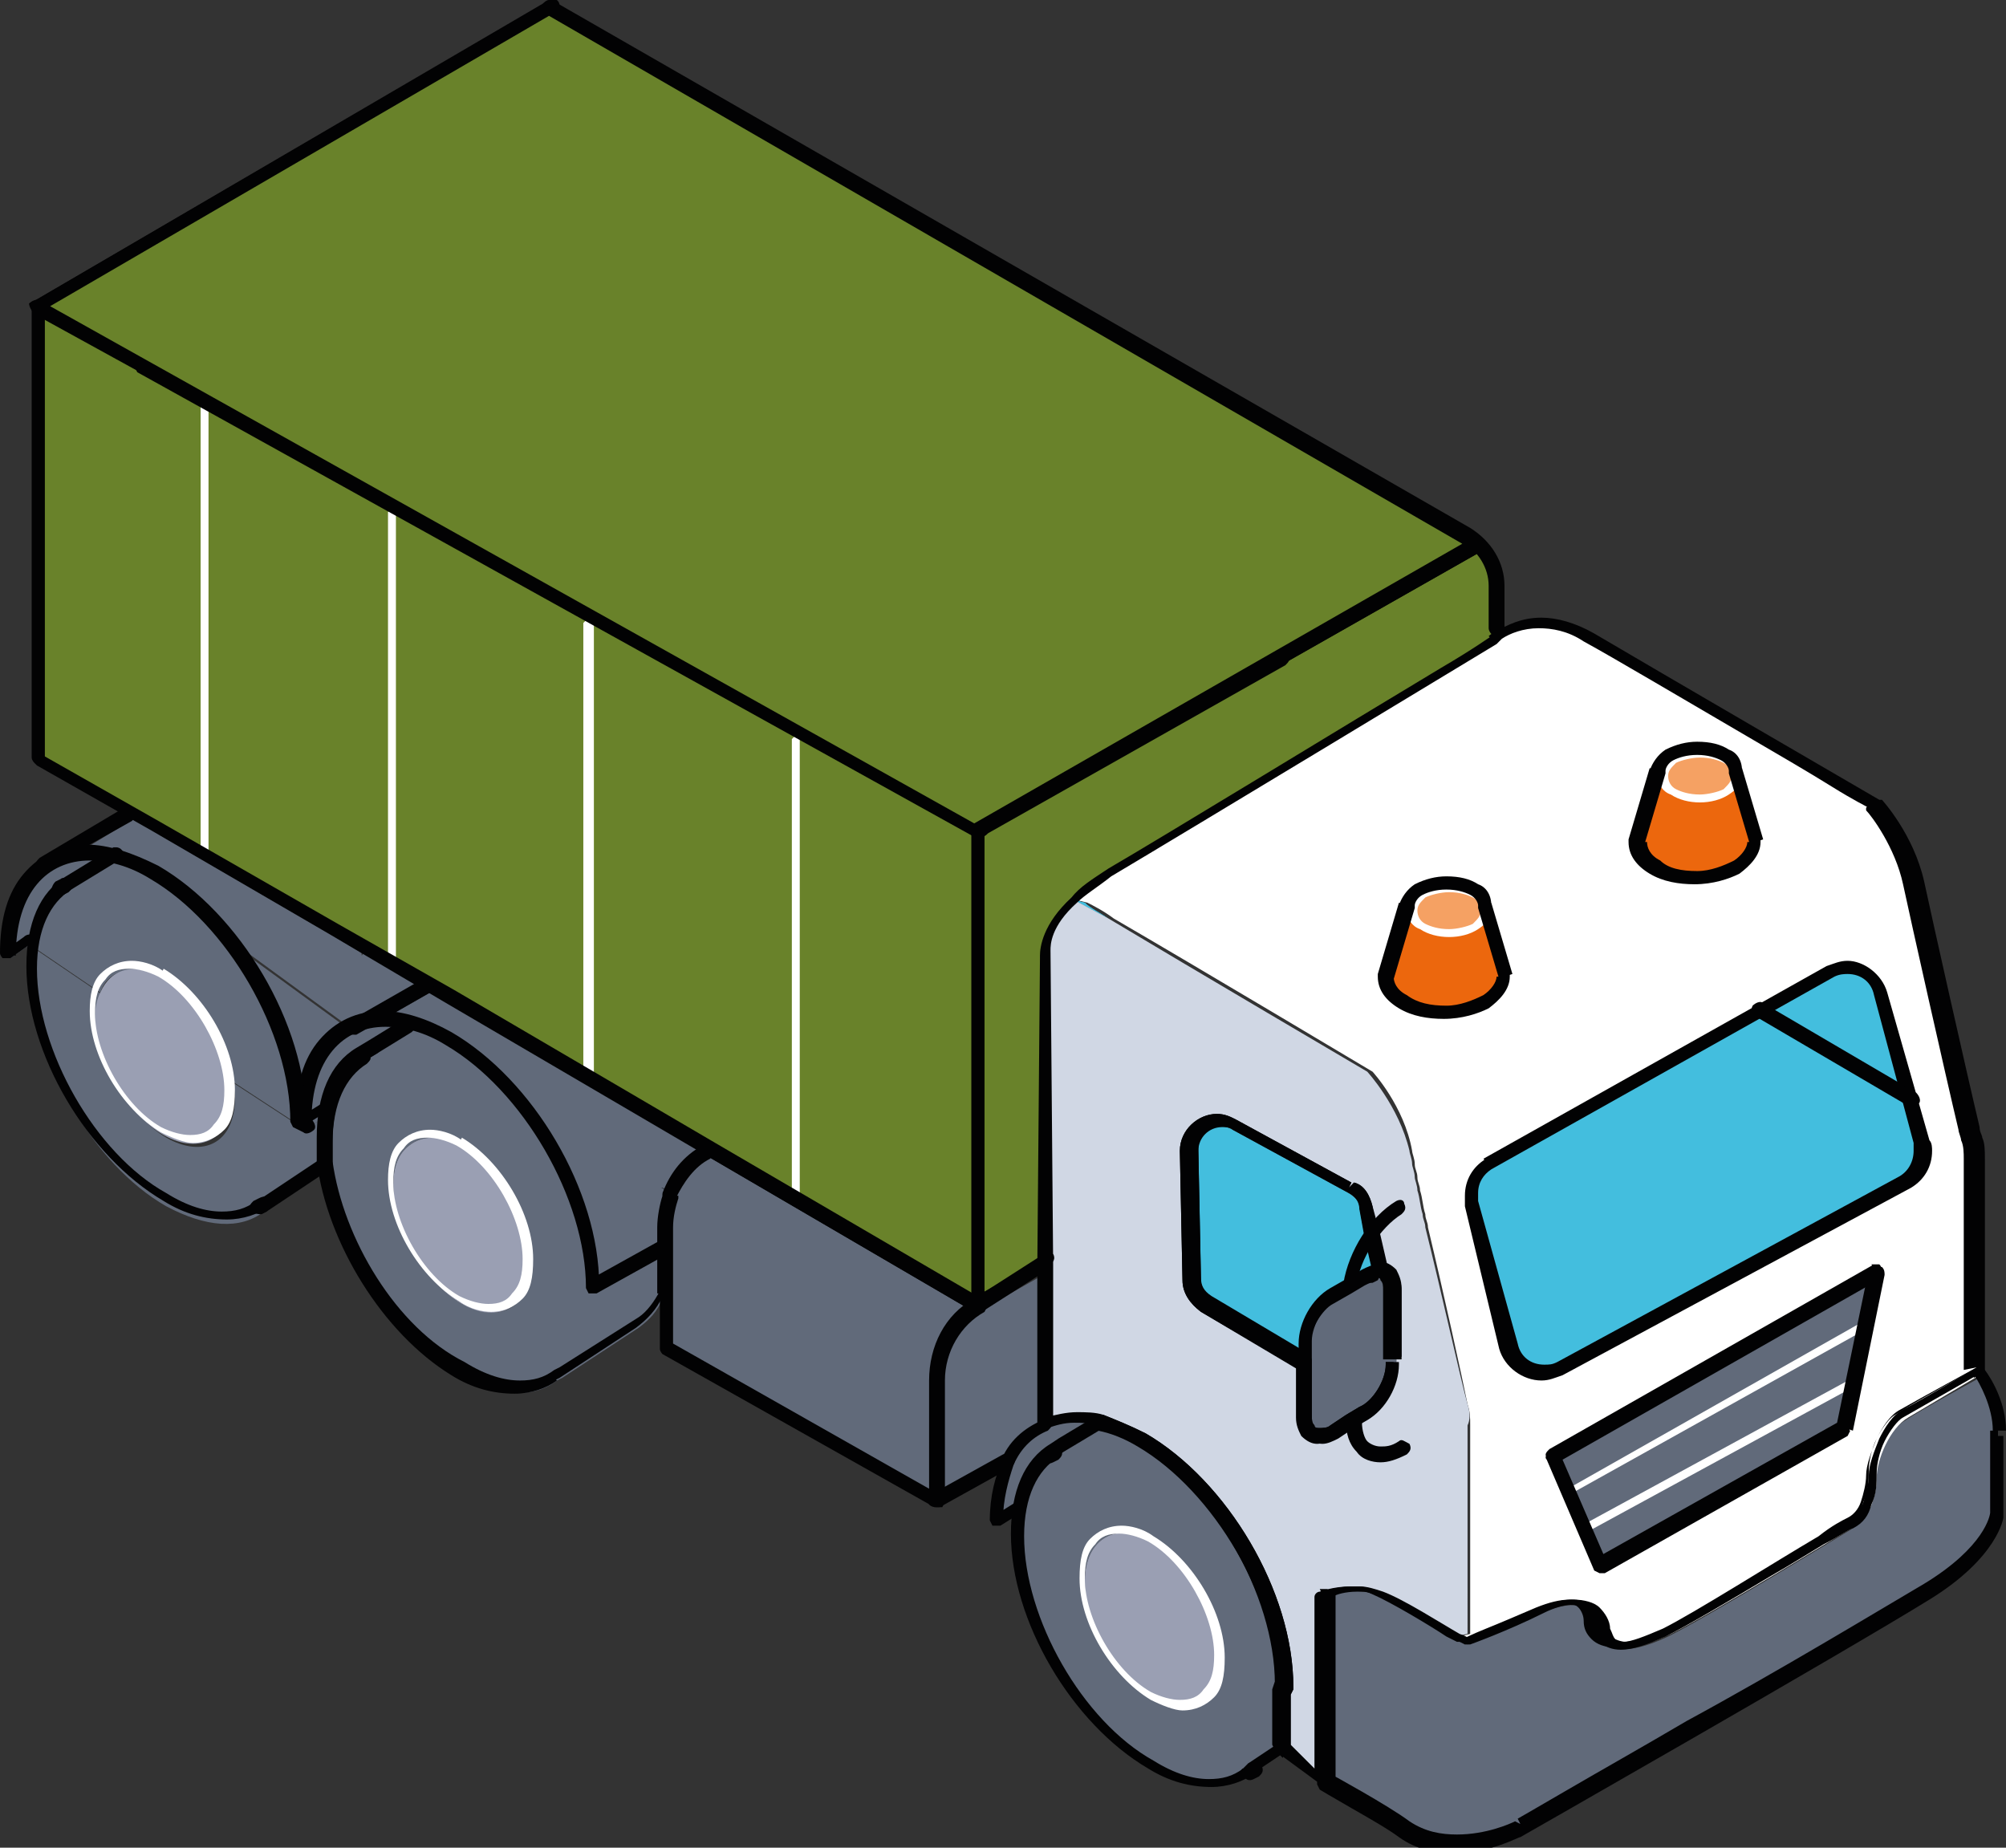
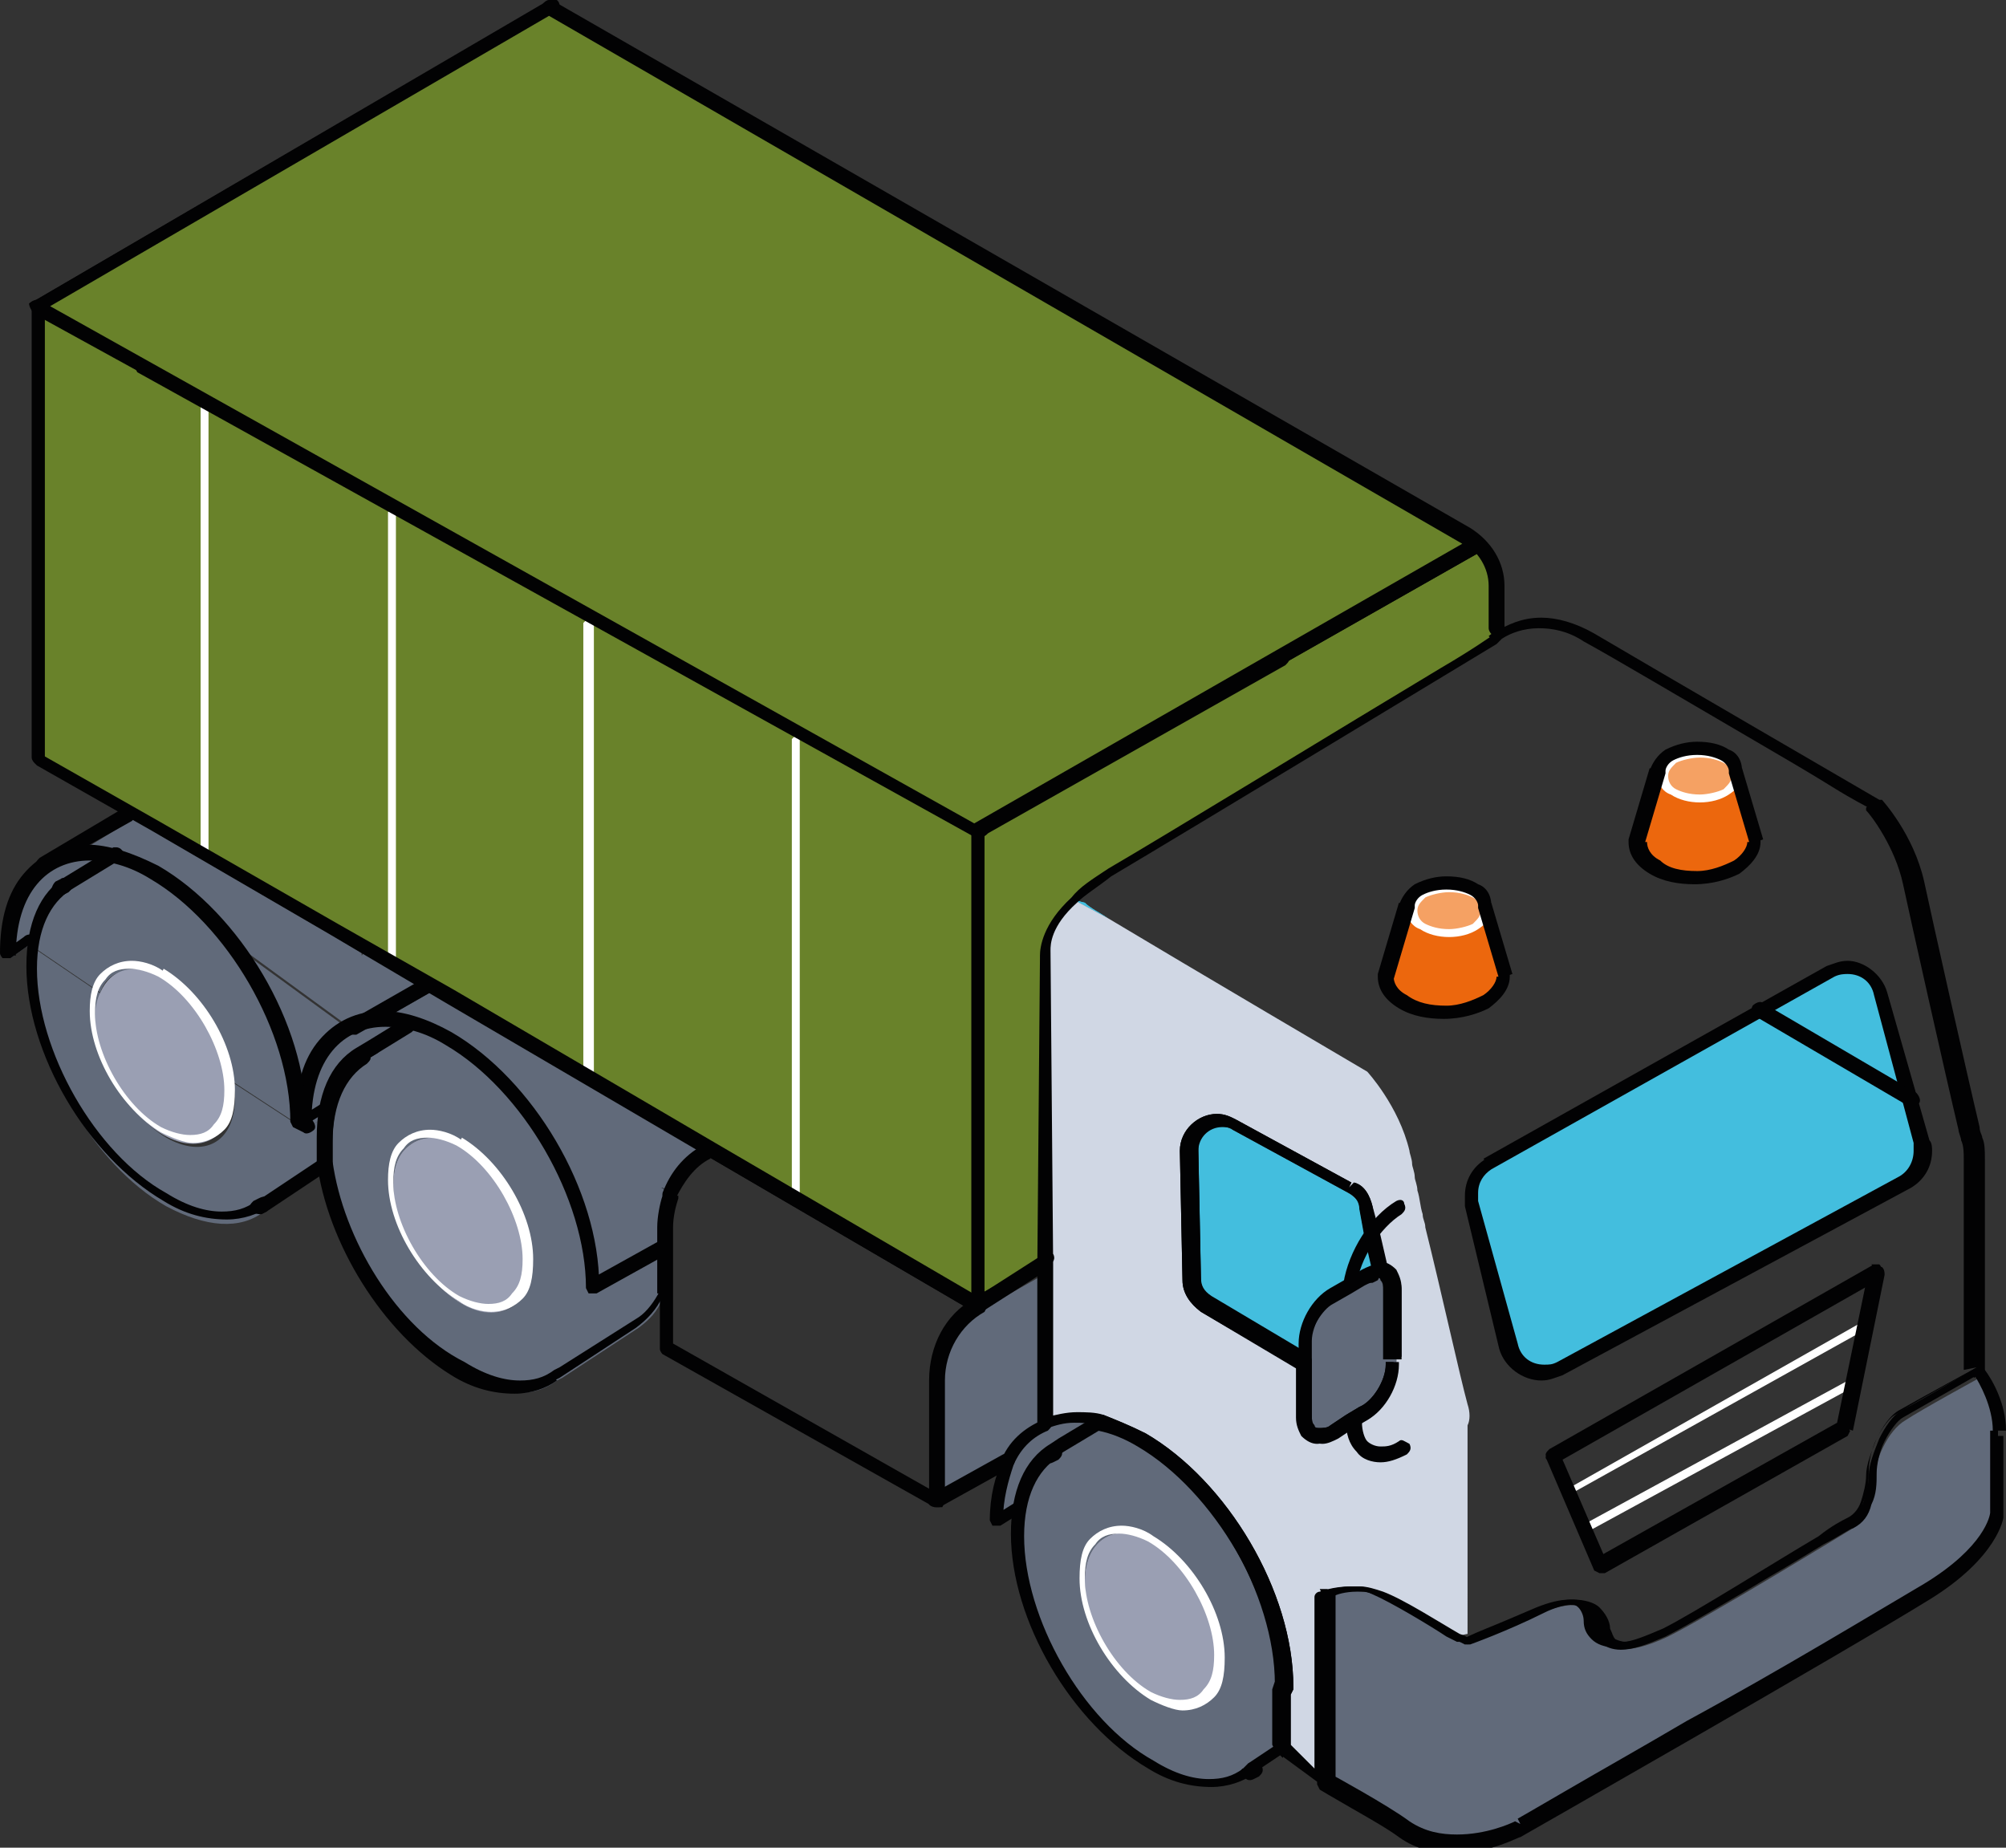
<svg xmlns="http://www.w3.org/2000/svg" version="1.1" id="Calque_1" x="0px" y="0px" viewBox="0 0 76 70" style="enable-background:new 0 0 76 70;" xml:space="preserve">
  <rect x="0" y="0" width="76" height="70" fill="#333333" stroke="none" />
  <style type="text/css">
	.st0{fill:#69822A;}
	.st1{fill:#616A7A;}
	.st2{fill:#D0D7E4;}
	.st3{fill:#43BEDE;}
	.st4{fill:#9A9FB3;}
	.st5{fill:#FFFFFF;}
	.st6{fill:#EC670D;}
	.st7{fill:#F5A163;}
	.st8{fill:#020203;}
</style>
  <g>
    <polygon class="st0" points="37,31.5 37,49.4 30,45.4 26.9,43.6 24.1,41.9 22.3,40.9 22.3,40.9 17.1,37.8 16.2,37.3 14.9,36.6    12.6,35.3 7.7,32.4 5.9,31.4 4.9,30.8 1.5,28.8 1.4,28.8 1.4,11.6 1.4,11.6 5.4,13.8 7.1,14.8 7.6,15.1 7.7,15.1 7.7,15.1    7.7,15.2 15,19.2 22.4,23.3 30.3,27.7  " />
    <polygon class="st1" points="20.8,0.3 20.9,0.3 20.9,0.3  " />
    <path class="st0" d="M56.7,22.3v1.6l-0.2,0.3c-0.3,0.2-2,1.2-4.2,2.5C48.6,29,43.6,32,42,33c-0.6,0.3-1,0.7-1.4,1   c-1.2,1.2-1.1,2.1-1.1,2.1l0.1,10.1l0,1.8l-2.2,1.2l-0.1,0l0,0l0,0l0,0l-0.1,0l-0.1,0.1l0,0h0v-18l11.5-6.5l7.4-4.2l0.1-0.1   C56.5,21.1,56.7,21.6,56.7,22.3" />
    <path class="st1" d="M56,20.6L56,20.6l-7.5,4.3c-0.3-1-0.8-1.9-1.7-2.6c-0.3-0.3-0.7-0.5-1-0.7c-0.7-2.5-2.5-4.7-5.4-4.8   c-0.2,0-0.4,0-0.6,0l-0.1-0.1c-0.9-1.4-2.3-2.7-4-2.9c-0.4-0.1-0.7-0.1-1,0c-1.2-1.9-3-3.4-5.2-3.7c-1.4-0.2-2.8,0.1-4,0.6   c-0.5-0.5-1.1-1-1.8-1.4c-0.8-0.5-1.6-0.8-2.5-0.8l-0.4-8.2l34.7,20C55.8,20.4,55.9,20.5,56,20.6L56,20.6z" />
    <path class="st1" d="M21.3,8.5c-0.7,0-1.3,0.1-1.9,0.5c-0.4,0.2-0.7,0.5-1.1,0.8c-1.2-0.7-2.5-0.9-3.9-0.6   c-2.1,0.4-3.4,1.8-4.2,3.5c-0.3-0.1-0.7-0.2-1.1-0.2c-1.1-0.1-2.2,0.3-3.1,0.9c-0.2,0.2-0.5,0.3-0.7,0.5l-3.9-2.2L20.9,0.3l0,0   L21.3,8.5z" />
    <polygon class="st1" points="7.7,15.1 7.7,15.1 7.7,15.1  " />
    <polygon class="st1" points="7.7,15.1 7.7,15.1 7.7,15.1  " />
    <path class="st2" d="M48.6,24.9l-1.4,0.8L37,31.5l-6.7-3.8l-7.8-4.4L15,19.2l-6.4-3.6l-0.8-0.5v0l0,0l0,0l0,0l-0.5-0.3l-1.8-1   c0.2-0.2,0.4-0.4,0.7-0.5c0.9-0.6,2-0.9,3.1-0.9c0.4,0,0.7,0.1,1.1,0.2c0.9-1.7,2.2-3.1,4.2-3.5c1.4-0.3,2.7-0.1,3.9,0.6   C18.7,9.5,19,9.2,19.4,9c0.6-0.3,1.3-0.5,1.9-0.5c0.8,0,1.7,0.3,2.5,0.8c0.7,0.4,1.2,0.9,1.8,1.4c1.3-0.6,2.7-0.8,4-0.6   c2.2,0.3,4,1.8,5.2,3.7c0.3,0,0.7,0,1,0c1.7,0.3,3.1,1.5,4,2.9l0.1,0.1c0.2,0,0.4,0,0.6,0c2.8,0.1,4.6,2.3,5.4,4.8   c0.4,0.2,0.7,0.4,1,0.7C47.7,23,48.3,23.9,48.6,24.9" />
    <path class="st2" d="M47.1,25.7L37,31.5l-6.7-3.8l-7.8-4.4L15,19.2l-6.4-3.6c0.2,0,0.4,0,0.6,0c0.4,0,0.7,0.1,1.1,0.2   c0.9-1.7,2.2-3.1,4.2-3.5c1.4-0.3,2.7-0.1,3.9,0.6c0.3-0.3,0.7-0.6,1.1-0.8c0.6-0.3,1.3-0.5,1.9-0.5c0.8,0,1.7,0.3,2.5,0.8   c0.7,0.4,1.2,0.9,1.8,1.4c1.3-0.6,2.7-0.8,4-0.6c2.2,0.3,4,1.8,5.2,3.7c0.3,0,0.7,0,1,0c1.7,0.3,3.1,1.5,4,2.9l0.1,0.1   c0.2,0,0.4,0,0.6,0c2.8,0.1,4.6,2.3,5.4,4.8c0.4,0.2,0.7,0.4,1,0.7L47.1,25.7z" />
    <polygon class="st1" points="7.7,15.1 7.7,15.1 7.7,15.1  " />
    <path class="st3" d="M57.1,37.1c0,0.7-1,1.3-2.2,1.3s-2.2-0.6-2.2-1.3l0.8-2.7c0,0.5,0.6,0.9,1.4,0.9c0.8,0,1.4-0.4,1.4-0.9   L57.1,37.1z" />
    <path class="st3" d="M66.5,32.1c0,0.7-1,1.3-2.2,1.3s-2.2-0.6-2.2-1.3l0.8-2.7c0,0.5,0.6,0.9,1.4,0.9c0.8,0,1.4-0.4,1.4-0.9   L66.5,32.1z" />
    <path class="st1" d="M14.4,39.8l-0.5,0.3l0,0c-0.1,0.1-0.3,0.2-0.4,0.3l-0.2,0.2c-0.2,0.2-0.4,0.5-0.5,0.8c0,0.1-0.1,0.2-0.1,0.3   c-0.1,0.2-0.1,0.3-0.1,0.5l-0.1,0l-0.8,0.5c0-1.8,0.7-3.1,1.8-3.6l0,0c0.6-0.3,1.3-0.3,2.1-0.2L14.4,39.8z" />
    <path class="st1" d="M43.7,64.4c-1.4-0.8-2.6-2.8-2.6-4.5c0-1.6,1.2-2.3,2.6-1.5c1.4,0.8,2.6,2.8,2.6,4.5   C46.3,64.5,45.1,65.2,43.7,64.4 M48.7,66.3v-2l0.1-0.3c0-3.5-2.4-7.7-5.4-9.4c-0.5-0.3-1-0.5-1.5-0.6l-1.5,0.9L40,55.1l0,0   c-0.5,0.3-0.9,0.8-1.1,1.5l-0.1,0.2v0c-0.1,0.4-0.2,0.9-0.2,1.5c0,3.2,2.2,7.1,5,8.7c1.5,0.8,2.8,0.9,3.7,0.2l0.2-0.1L48.7,66.3   L48.7,66.3z" />
    <path class="st4" d="M46.3,62.9c0,1.6-1.2,2.3-2.6,1.5c-1.4-0.8-2.6-2.8-2.6-4.5c0-1.6,1.2-2.3,2.6-1.5   C45.1,59.3,46.3,61.3,46.3,62.9" />
    <path class="st1" d="M17.5,49.4c-1.4-0.8-2.6-2.8-2.6-4.5c0-0.7,0.2-1.2,0.6-1.5c0.5-0.4,1.2-0.4,2,0c0.6,0.3,1.1,0.8,1.5,1.4   c0.7,0.9,1.1,2,1.1,3C20.1,49.5,19,50.2,17.5,49.4 M25.3,47.4L22.6,49c0-0.9-0.2-1.9-0.5-2.8c-0.5-1.7-1.5-3.4-2.8-4.8   c-0.7-0.7-1.4-1.3-2.2-1.8c-0.5-0.3-1-0.5-1.5-0.6h0l-1.3,0.8l-0.5,0.3l0,0c-0.1,0.1-0.2,0.2-0.4,0.3l-0.2,0.2   c-0.2,0.2-0.4,0.5-0.5,0.8c0,0.1-0.1,0.2-0.1,0.3c-0.1,0.2-0.1,0.3-0.1,0.5c0,0.2-0.1,0.4-0.1,0.6c0,0.2,0,0.4,0,0.6   c0,0.3,0,0.6,0,0.8c0.3,3,2.4,6.4,5,7.9c1.5,0.8,2.8,0.9,3.7,0.2l0.2-0.1l2.9-1.9c0.4-0.3,0.7-0.6,0.9-1.1L25.3,47.4L25.3,47.4z" />
    <path class="st4" d="M20.1,47.9c0,1.6-1.2,2.3-2.6,1.5c-1.4-0.8-2.6-2.8-2.6-4.5c0-0.7,0.2-1.2,0.6-1.5c0.5-0.4,1.2-0.4,2,0   c0.6,0.3,1.1,0.8,1.5,1.4C19.7,45.8,20.1,46.9,20.1,47.9" />
    <path class="st1" d="M4.4,32.6c-1-0.2-1.8-0.1-2.5,0.3c-0.9,0.6-1.5,1.8-1.5,3.4l0.7-0.5l0.1,0.1c0.2-1,0.7-1.8,1.3-2.2l0,0   L4.4,32.6z" />
    <path class="st1" d="M11.3,42.6l-2.6-1.7c-0.2-1.5-1.3-3.1-2.5-3.8c-1.1-0.6-2.1-0.4-2.4,0.5l-2.5-1.7c0.2-1,0.7-1.8,1.3-2.2l0,0   l1.8-1.1l0,0h0c0.5,0.1,1,0.3,1.5,0.6c1,0.6,1.9,1.4,2.7,2.4C10.3,37.6,11.3,40.3,11.3,42.6" />
    <path class="st1" d="M11.7,42.7l0.8-0.5l0.1,0c0,0.2-0.1,0.4-0.1,0.6c0,0.2,0,0.4,0,0.6c0,0.3,0,0.6,0,0.8l-2.4,1.6L10,45.9   c-0.9,0.7-2.2,0.6-3.7-0.2c-2.8-1.6-5-5.5-5-8.7c0-0.4,0-0.7,0.1-1l2.5,1.7c-0.1,0.3-0.2,0.6-0.2,0.9c0,1.6,1.1,3.6,2.6,4.5   c1.4,0.8,2.6,0.2,2.6-1.5c0-0.2,0-0.4-0.1-0.6l2.6,1.7c0-2.3-1.1-4.9-2.7-7l4.8,3.5C12.4,39.6,11.7,40.9,11.7,42.7" />
    <path class="st4" d="M8.8,41.5c0,1.6-1.2,2.3-2.6,1.5c-1.4-0.8-2.6-2.8-2.6-4.5c0-0.4,0.1-0.7,0.2-0.9c0.4-0.9,1.3-1.2,2.4-0.5   c1.2,0.7,2.3,2.3,2.5,3.8C8.8,41.1,8.8,41.3,8.8,41.5" />
    <polygon class="st3" points="27.3,4.6 27.8,4.4 27.8,4.4  " />
    <path class="st1" d="M75.7,54.3v3.1c0,0-0.1,1.4-2.7,2.9c-3.3,2-15.4,9-15.4,9s-2.4,1.3-4.3,0c-0.8-0.5-3-1.8-3-1.8v-7   c0,0,0.6-0.3,1.3-0.2c0.3,0,0.5,0.1,0.8,0.2c0.8,0.3,2.2,1.2,2.8,1.6c0.2,0.1,0.4,0.2,0.4,0.2s1.4-0.5,2.8-1.2   c1.4-0.6,2.2-0.2,2.3,0.6c0.1,0.8,0.8,1.1,2.5,0.3c1.6-0.8,6.5-3.8,7-4.1c0.5-0.3,0.8-1.1,0.8-1.8s0.5-1.9,1.2-2.3   c0.6-0.4,2.8-1.6,2.8-1.6l0,0C75.3,52.5,75.7,53.4,75.7,54.3" />
-     <path class="st5" d="M72.3,44.9l-5.5,3l-7.7,4.1c-0.8,0.4-1.7,0-1.9-0.9L56,46l-0.1-0.3c-0.1-0.6,0.1-1.2,0.6-1.5l1.7-0.9l8.5-4.8   l2.8-1.6c0.8-0.4,1.7,0,2,0.8l1.1,4.1l0.4,1.5C73.2,43.9,72.9,44.6,72.3,44.9 M70.8,49.9L70,54.2l-9.2,5.2l-1.8-4.2l10.6-6l1.6-0.9   L70.8,49.9z M52.7,37.1l0.8-2.7c0-0.5,0.6-0.9,1.4-0.9c0.8,0,1.4,0.4,1.4,0.9l0.8,2.7c0,0.7-1,1.3-2.2,1.3   C53.7,38.4,52.7,37.8,52.7,37.1 M62.9,29.4c0-0.5,0.6-0.9,1.4-0.9c0.8,0,1.4,0.4,1.4,0.9l0.8,2.7c0,0.7-1,1.3-2.2,1.3   s-2.2-0.6-2.2-1.3L62.9,29.4z M75,52.1L75,52.1l-0.1-0.2V44c0-0.3,0-0.5-0.1-0.8c0-0.1-0.1-0.2-0.1-0.4c-0.5-2.1-1.8-7.9-2.1-9.3   c-0.4-1.7-1.5-3-1.5-3s-8.6-5-10.8-6.3c-1.6-1-2.9-0.4-3.4-0.1l0,0c-0.2,0.1-0.2,0.2-0.2,0.2s-11.9,7.2-14.5,8.8   c-0.6,0.4-1,0.7-1.4,1l0.4,0.1c0.2,0.1,0.6,0.3,1,0.6h0c3.1,1.8,9.8,5.8,9.8,5.8s1.2,1.3,1.5,3c0,0.1,0.1,0.3,0.1,0.5   c0,0.2,0.1,0.3,0.1,0.5c0,0.2,0.1,0.3,0.1,0.5c0.1,0.3,0.1,0.6,0.2,0.9c0,0.2,0.1,0.3,0.1,0.5c0.6,2.5,1.3,5.7,1.5,6.7   c0.1,0.3,0.1,0.5,0.1,0.8v7.9L55.3,62c0.2,0.1,0.4,0.2,0.4,0.2s1.4-0.5,2.8-1.2c1.4-0.6,2.2-0.2,2.3,0.6c0.1,0.8,0.8,1.1,2.5,0.3   c1.6-0.8,6.5-3.8,7-4.1c0.5-0.3,0.8-1.1,0.8-1.8c0-0.7,0.5-1.9,1.2-2.3C72.8,53.4,75,52.1,75,52.1L75,52.1L75,52.1z" />
    <path class="st3" d="M42,34.8l-1.3-0.7l0.4,0.1C41.3,34.4,41.7,34.6,42,34.8" />
    <path class="st6" d="M57.1,37.1c0,0.7-1,1.3-2.2,1.3s-2.2-0.6-2.2-1.3l0.8-2.7c0,0.5,0.6,0.9,1.4,0.9c0.8,0,1.4-0.4,1.4-0.9   L57.1,37.1z" />
    <path class="st6" d="M66.5,32.1c0,0.7-1,1.3-2.2,1.3s-2.2-0.6-2.2-1.3l0.8-2.7c0,0.5,0.6,0.9,1.4,0.9c0.8,0,1.4-0.4,1.4-0.9   L66.5,32.1z" />
-     <polygon class="st1" points="71.2,48.3 70.8,49.9 70,54.2 60.8,59.4 58.9,55.2 69.5,49.2  " />
    <path class="st3" d="M72.3,44.9l-5.5,3l-7.7,4.1c-0.8,0.4-1.7,0-1.9-0.9L56,46l-0.1-0.3c-0.1-0.6,0.1-1.2,0.6-1.5l1.7-0.9l8.5-4.8   l2.8-1.6c0.8-0.4,1.7,0,2,0.8l1.1,4.1l0.4,1.5C73.2,43.9,72.9,44.6,72.3,44.9" />
    <path class="st3" d="M41.1,34.2l-0.4-0.1l1.3,0.7C41.7,34.6,41.3,34.4,41.1,34.2" />
    <path class="st2" d="M52.9,51.7v0.1c0,0.7-0.5,1.5-1.1,1.9L51.3,54l-0.6,0.4c-0.6,0.3-1.1,0.1-1.1-0.6v-2.1l-3.7-2.2   c-0.3-0.2-0.6-0.6-0.6-0.9l-0.1-4.9c0-0.9,0.9-1.4,1.6-1l4.4,2.4c0.3,0.2,0.5,0.4,0.6,0.8L52,47l0.1,0.5v0l0.2,0.8   c0.4,0,0.6,0.3,0.6,0.8L52.9,51.7L52.9,51.7z M55.6,53.2c-0.3-1.1-1-4.3-1.6-6.7c0-0.2-0.1-0.3-0.1-0.5c-0.1-0.3-0.1-0.6-0.2-0.9   c0-0.2-0.1-0.4-0.1-0.5c0-0.2-0.1-0.4-0.1-0.5c0-0.2-0.1-0.4-0.1-0.5c-0.4-1.7-1.6-3-1.6-3s-6.8-4-9.8-5.8h0l-1.3-0.7   c-1.2,1.2-1.1,2.1-1.1,2.1l0.1,11.9l0,5.8l0.1,0.1c0.6-0.3,1.3-0.3,2-0.1c0.5,0.1,1,0.3,1.5,0.6c3,1.7,5.4,5.9,5.4,9.4l-0.1,0.3v2   l0.1,0.1l1.5,1.1v-7c0,0,0.6-0.3,1.3-0.2c0.3,0,0.5,0.1,0.8,0.2c0.8,0.3,2.2,1.2,2.8,1.6l0.5-0.1V54C55.7,53.8,55.7,53.5,55.6,53.2   " />
    <path class="st1" d="M40.3,54.9L40,55.1l0,0c-0.5,0.3-0.9,0.8-1.1,1.5l-0.1,0.2v0l-0.1,0.3l-0.8,0.5c0-0.9,0.2-1.6,0.4-2.2   c0.3-0.7,0.8-1.2,1.5-1.5c0.6-0.3,1.3-0.3,2-0.1L40.3,54.9z" />
    <path class="st1" d="M52.9,51.7L52.9,51.7v0.2c0,0.7-0.5,1.5-1.1,1.9L51.3,54l-0.6,0.4c-0.6,0.3-1.1,0.1-1.1-0.6V51   c0-0.7,0.5-1.5,1.1-1.9l0.7-0.4l0.5-0.3c0.2-0.1,0.3-0.1,0.5-0.1c0.4,0,0.6,0.3,0.6,0.8L52.9,51.7z" />
    <path class="st3" d="M52.3,48.3c-0.1,0-0.3,0-0.5,0.1l-0.5,0.3l-0.7,0.4c-0.6,0.3-1.1,1.2-1.1,1.9v0.7l-3.7-2.1   c-0.3-0.2-0.6-0.6-0.6-0.9l-0.1-4.9c0-0.9,0.9-1.4,1.6-1l4.4,2.4c0.3,0.2,0.5,0.4,0.6,0.8L52,47l0.1,0.5v0L52.3,48.3z" />
    <polygon class="st3" points="27.3,4.6 27.8,4.4 27.8,4.4  " />
-     <path class="st1" d="M37.2,49.6c-1,0.6-1.6,1.7-1.6,2.8V57l-10.2-5.8v-4.6c0-0.4,0.1-0.8,0.2-1.2v0c0.3-0.7,0.8-1.3,1.4-1.6   l0.1-0.1l1.9,1.1L37.2,49.6z" />
    <path class="st1" d="M39.8,54.1c-0.6,0.3-1.1,0.7-1.5,1.5l-0.1,0L35.6,57v-4.6c0-1.2,0.6-2.2,1.6-2.8l0,0l0.1-0.1l0.1,0l2.3-1.3   l0,5.8L39.8,54.1z" />
    <path class="st1" d="M27.1,43.7L27.1,43.7c-0.8,0.4-1.3,1-1.5,1.7v0c-0.2,0.4-0.2,0.8-0.2,1.2v0.8h0L22.6,49c0-0.9-0.2-1.9-0.5-2.8   c-0.5-1.7-1.5-3.4-2.8-4.8c-0.7-0.7-1.4-1.3-2.2-1.8c-0.5-0.3-1-0.5-1.5-0.6h0c-0.8-0.2-1.5-0.1-2.1,0.2l0,0l2.8-1.6l0,0l0.9,0.5   l4,2.3v0l0,0l3,1.7L27.1,43.7z" />
    <polygon class="st3" points="21.2,40.3 21.2,40.3 21.2,40.3  " />
    <path class="st1" d="M16.3,37.5l-2.8,1.6l0,0l0,0l-4.8-3.5c-0.8-1-1.7-1.9-2.7-2.4c-0.5-0.3-1-0.5-1.5-0.6h0l0,0   c-1-0.2-1.8-0.1-2.5,0.3l0,0L5.1,31l0,0l0.9,0.6l6.7,3.9l1,0.6v0.1l0.1-0.1L16.3,37.5L16.3,37.5z" />
    <polygon class="st3" points="13.8,36.1 13.9,36 13.8,36  " />
    <path class="st7" d="M56.3,34.5c0,0.5-0.6,0.9-1.4,0.9c-0.8,0-1.4-0.4-1.4-0.9c0-0.5,0.6-0.9,1.4-0.9C55.7,33.6,56.3,34,56.3,34.5" />
    <path class="st5" d="M56.3,34.5h-0.2c0,0.2-0.1,0.3-0.3,0.5c-0.2,0.1-0.6,0.2-0.9,0.2c-0.4,0-0.7-0.1-0.9-0.2   c-0.2-0.1-0.3-0.3-0.3-0.5c0-0.2,0.1-0.3,0.3-0.5c0.2-0.1,0.6-0.2,0.9-0.2c0.4,0,0.7,0.1,0.9,0.2c0.2,0.1,0.3,0.3,0.3,0.5H56.3h0.2   c0-0.3-0.2-0.6-0.5-0.7c-0.3-0.2-0.7-0.3-1.1-0.3c-0.4,0-0.8,0.1-1.1,0.3c-0.3,0.2-0.5,0.4-0.5,0.7c0,0.3,0.2,0.6,0.5,0.7   c0.3,0.2,0.7,0.3,1.1,0.3c0.4,0,0.8-0.1,1.1-0.3c0.3-0.2,0.5-0.4,0.5-0.7H56.3z" />
    <path class="st7" d="M65.8,29.4c0,0.5-0.6,0.9-1.4,0.9c-0.8,0-1.4-0.4-1.4-0.9c0-0.5,0.6-0.9,1.4-0.9   C65.1,28.5,65.8,28.9,65.8,29.4" />
    <path class="st5" d="M65.8,29.4h-0.2c0,0.2-0.1,0.3-0.3,0.5c-0.2,0.1-0.6,0.2-0.9,0.2c-0.4,0-0.7-0.1-0.9-0.2   c-0.2-0.1-0.3-0.3-0.3-0.5c0-0.2,0.1-0.3,0.3-0.5c0.2-0.1,0.6-0.2,0.9-0.2c0.4,0,0.7,0.1,0.9,0.2c0.2,0.1,0.3,0.3,0.3,0.5H65.8h0.2   c0-0.3-0.2-0.6-0.5-0.7c-0.3-0.2-0.7-0.3-1.1-0.3c-0.4,0-0.8,0.1-1.1,0.3c-0.3,0.2-0.5,0.4-0.5,0.7c0,0.3,0.2,0.6,0.5,0.7   c0.3,0.2,0.7,0.3,1.1,0.3c0.4,0,0.8-0.1,1.1-0.3c0.3-0.2,0.5-0.4,0.5-0.7H65.8z" />
    <polygon class="st5" points="59.5,56.6 70.8,50.3 70.9,50.1 70.7,50 59.4,56.4 59.3,56.6  " />
    <polygon class="st5" points="60.2,58 70.3,52.5 70.4,52.3 70.2,52.2 60.1,57.7 60,57.9  " />
    <polygon class="st5" points="30,28 30,45.3 30.1,45.4 30.3,45.3 30.3,28 30.1,27.9  " />
    <polygon class="st5" points="22.1,23.6 22.1,40.8 22.3,41 22.5,40.8 22.5,23.6 22.3,23.4  " />
    <polygon class="st5" points="14.7,19.4 14.7,36.6 14.9,36.8 15,36.6 15,19.4 14.9,19.2  " />
    <polygon class="st5" points="7.6,15.1 7.6,32.4 7.8,32.5 7.9,32.4 7.9,15.1 7.8,15  " />
    <path class="st8" d="M57,37h-0.3c0,0.2-0.2,0.5-0.5,0.7c-0.4,0.2-0.9,0.4-1.4,0.4c-0.6,0-1.1-0.1-1.5-0.4c-0.4-0.2-0.5-0.5-0.5-0.7   h-0.3l0.3,0.1l0.8-2.7l0-0.1c0-0.1,0.1-0.3,0.3-0.4c0.2-0.1,0.5-0.2,0.9-0.2c0.4,0,0.7,0.1,0.9,0.2c0.2,0.1,0.3,0.3,0.3,0.4l0,0.1   l0.8,2.7L57,37h-0.3H57l0.3-0.1l-0.8-2.7l-0.3,0.1h0.3c0-0.4-0.2-0.7-0.5-0.8c-0.3-0.2-0.7-0.3-1.2-0.3c-0.4,0-0.8,0.1-1.2,0.3   c-0.3,0.2-0.5,0.5-0.6,0.8h0.3l-0.3-0.1l-0.8,2.7l0,0.1c0,0.5,0.3,0.9,0.8,1.2c0.5,0.3,1.1,0.4,1.7,0.4c0.7,0,1.3-0.2,1.7-0.4   c0.4-0.3,0.8-0.7,0.8-1.2l0-0.1L57,37z" />
    <path class="st8" d="M66.5,31.9h-0.3c0,0.2-0.2,0.5-0.5,0.7c-0.4,0.2-0.9,0.4-1.4,0.4c-0.6,0-1.1-0.1-1.4-0.4   c-0.4-0.2-0.5-0.5-0.5-0.7H62l0.3,0.1l0.8-2.7l0-0.1c0-0.1,0.1-0.3,0.3-0.4c0.2-0.1,0.5-0.2,0.9-0.2c0.4,0,0.7,0.1,0.9,0.2   c0.2,0.1,0.3,0.3,0.3,0.4l0,0.1l0.8,2.7L66.5,31.9h-0.3H66.5l0.3-0.1l-0.8-2.7l-0.3,0.1h0.3c0-0.4-0.2-0.7-0.5-0.8   c-0.3-0.2-0.7-0.3-1.2-0.3c-0.4,0-0.8,0.1-1.2,0.3c-0.3,0.2-0.5,0.5-0.6,0.8h0.3l-0.3-0.1l-0.8,2.7l0,0.1c0,0.5,0.3,0.9,0.8,1.2   c0.5,0.3,1.1,0.4,1.7,0.4c0.7,0,1.3-0.2,1.7-0.4c0.4-0.3,0.8-0.7,0.8-1.2l0-0.1L66.5,31.9z" />
    <path class="st8" d="M12.2,41.8l-0.8,0.5l0.1,0.2h0.3c0-1.2,0.3-2.1,0.8-2.7c0.5-0.6,1.2-0.9,2-0.9c0.7,0,1.5,0.2,2.3,0.7   c2.9,1.7,5.3,5.8,5.3,9.2v0l0.1,0.2h0.3l2.7-1.5c0.1-0.1,0.2-0.2,0.1-0.4c-0.1-0.1-0.2-0.2-0.4-0.1l-2.7,1.5l0.1,0.2l0.3,0v0   c0-3.6-2.5-7.8-5.6-9.6c-0.9-0.5-1.8-0.8-2.6-0.8c-1,0-1.8,0.4-2.4,1.1c-0.6,0.7-0.9,1.7-0.9,3c0,0.1,0.1,0.2,0.1,0.2l0.3,0   l0.8-0.5c0.1-0.1,0.2-0.2,0.1-0.4C12.5,41.8,12.4,41.7,12.2,41.8" />
    <path class="st8" d="M38.5,56.9l-0.8,0.5l0.1,0.2H38c0-0.8,0.2-1.5,0.4-2.1l0,0c0.3-0.7,0.8-1.1,1.3-1.3c0.1-0.1,0.2-0.2,0.1-0.3   c-0.1-0.1-0.2-0.2-0.3-0.1c-0.7,0.3-1.3,0.8-1.6,1.6l0.2,0.1L38,55.3c-0.3,0.6-0.5,1.4-0.5,2.3l0.1,0.2l0.3,0l0.8-0.5   c0.1-0.1,0.2-0.2,0.1-0.4C38.8,56.9,38.6,56.8,38.5,56.9" />
    <path class="st8" d="M47.3,66.8L47.1,67C47,67,47,67.2,47.1,67.3c0.1,0.1,0.2,0.2,0.4,0.1l0.2-0.1c0.1-0.1,0.2-0.2,0.1-0.4   C47.6,66.8,47.5,66.7,47.3,66.8 M39.8,54.8l-0.2,0.1c-0.1,0.1-0.2,0.2-0.1,0.4c0.1,0.1,0.2,0.2,0.4,0.1l0.2-0.1   c0.1-0.1,0.2-0.2,0.1-0.4C40.1,54.7,39.9,54.7,39.8,54.8" />
    <path class="st8" d="M48.7,66.3L48.5,66l-1.2,0.8l0,0L47.1,67l0,0c-0.4,0.3-0.8,0.4-1.3,0.4c-0.6,0-1.3-0.2-2.1-0.7l0,0   c-2.7-1.5-4.9-5.4-4.9-8.5v0c0-1.5,0.5-2.5,1.3-3c0.1-0.1,0.2-0.2,0.1-0.3l0,0L39.9,55l0.1,0.2l0.3-0.2l1.5-0.9l-0.1-0.2l-0.1,0.3   c0.5,0.1,1,0.3,1.5,0.6l0,0c2.9,1.7,5.3,5.8,5.3,9.2v0l0.3,0l-0.2-0.1l-0.1,0.3l0,0.1v2l0.1,0.2l0.1,0.1L48.7,66.3L48.5,66   L48.7,66.3l0.1-0.2L48.7,66L48.7,66.3l0.2-0.1v-2l0.1-0.2l0-0.1v0c0-3.6-2.5-7.8-5.6-9.6h0c-0.6-0.3-1.1-0.5-1.6-0.7l-0.2,0   l-1.5,0.9h0l-0.3,0.2c-0.1,0.1-0.2,0.2-0.1,0.3l0,0l0.2-0.1l-0.1-0.2c-1,0.6-1.5,1.8-1.5,3.4v0c0,3.3,2.3,7.2,5.2,8.9h0   c0.8,0.5,1.6,0.7,2.4,0.7c0.6,0,1.2-0.2,1.6-0.5l-0.2-0.2l0.1,0.2l0.2-0.1l1.2-0.8l0.1-0.2L48.8,66L48.7,66.3z" />
    <path class="st5" d="M43.6,58.3l-0.1,0.1c1.4,0.8,2.5,2.8,2.5,4.3v0v0c0,0.6-0.1,1-0.4,1.3c-0.2,0.3-0.5,0.4-0.9,0.4   c-0.3,0-0.7-0.1-1.1-0.3c-1.4-0.8-2.5-2.8-2.5-4.3v0v0c0-0.6,0.1-1,0.4-1.3c0.2-0.3,0.5-0.4,0.9-0.4c0.3,0,0.7,0.1,1.1,0.3   L43.6,58.3l0.1-0.1c-0.4-0.3-0.9-0.4-1.2-0.4c-0.5,0-0.9,0.2-1.2,0.5c-0.3,0.3-0.4,0.8-0.4,1.5v0v0c0,1.7,1.2,3.7,2.7,4.6   c0.4,0.2,0.9,0.4,1.2,0.4c0.5,0,0.9-0.2,1.2-0.5c0.3-0.3,0.4-0.8,0.4-1.5v0c0-1.7-1.2-3.7-2.7-4.6L43.6,58.3z" />
    <path class="st8" d="M13.6,39.7l-0.2,0.1c-0.1,0.1-0.2,0.2-0.1,0.4c0.1,0.1,0.2,0.2,0.4,0.1l0.2-0.1c0.1-0.1,0.2-0.2,0.1-0.4   C13.9,39.7,13.7,39.7,13.6,39.7" />
    <path class="st8" d="M25.1,45.3L25.1,45.3l0.3,0L25.1,45.3c-0.1,0.3-0.2,0.8-0.2,1.2V49h0.3l-0.2-0.1c-0.2,0.4-0.5,0.8-0.8,1   l0.1,0.2l-0.1-0.2l-3,1.9l0,0L21,51.9l0,0c-0.4,0.3-0.8,0.4-1.3,0.4c-0.6,0-1.3-0.2-2.1-0.7h0C15,50.3,13,46.9,12.6,44v0   c0-0.3,0-0.5,0-0.8v0c0-1.5,0.5-2.5,1.3-3c0.1-0.1,0.2-0.2,0.1-0.3l0,0L13.7,40l0.1,0.2l0.5-0.3h0l1.3-0.8c0.1-0.1,0.2-0.2,0.1-0.4   s-0.2-0.2-0.4-0.1l-1.3,0.8h0l-0.5,0.3c-0.1,0.1-0.2,0.2-0.1,0.3l0,0l0.2-0.1l-0.1-0.2c-1,0.6-1.5,1.8-1.5,3.4v0c0,0.3,0,0.6,0,0.9   l0,0c0.4,3.1,2.5,6.5,5.1,8.1l0,0c0.8,0.5,1.6,0.7,2.4,0.7c0.6,0,1.2-0.2,1.6-0.5l-0.2-0.2l0.1,0.2l0.2-0.1l2.9-1.9l0,0   c0.4-0.3,0.8-0.7,1-1.2l0-0.1v-2.5c0-0.4,0.1-0.8,0.2-1.1l0-0.1v0c0-0.1-0.1-0.3-0.3-0.3C25.3,45,25.1,45.1,25.1,45.3" />
    <path class="st5" d="M17.4,43.3l-0.1,0.1c1.4,0.8,2.5,2.8,2.5,4.3l0,0c0,0.6-0.1,1-0.4,1.3c-0.2,0.3-0.5,0.4-0.9,0.4   c-0.3,0-0.7-0.1-1.1-0.3c-1.4-0.8-2.5-2.8-2.5-4.3v0c0-0.6,0.1-1,0.4-1.3c0.2-0.3,0.5-0.4,0.9-0.4c0.3,0,0.7,0.1,1.1,0.3L17.4,43.3   l0.1-0.1c-0.4-0.3-0.9-0.4-1.2-0.4c-0.5,0-0.9,0.2-1.2,0.5c-0.3,0.3-0.4,0.8-0.4,1.4v0c0,1.7,1.2,3.7,2.7,4.6   c0.4,0.3,0.9,0.4,1.2,0.4c0.5,0,0.9-0.2,1.2-0.5c0.3-0.3,0.4-0.8,0.4-1.5v0c0-1.7-1.2-3.7-2.7-4.6L17.4,43.3z" />
    <path class="st8" d="M0.9,35.5l-0.7,0.5l0.1,0.2h0.3c0-1.2,0.3-2.1,0.8-2.7c0.5-0.6,1.2-0.9,2-0.9c0.7,0,1.5,0.2,2.3,0.7   c2.9,1.7,5.3,5.8,5.3,9.2v0l0.1,0.2l0.4,0.2c0.1,0.1,0.3,0,0.4-0.1c0.1-0.1,0-0.3-0.1-0.4l-0.4-0.2l-0.1,0.2l0.3,0v0   c0-3.6-2.5-7.8-5.6-9.6C5,32.3,4.1,32,3.3,32c-1,0-1.8,0.4-2.4,1.1c-0.6,0.7-0.9,1.7-0.9,3c0,0.1,0.1,0.2,0.1,0.2l0.3,0l0.7-0.5   c0.1-0.1,0.2-0.2,0.1-0.4C1.1,35.4,1,35.4,0.9,35.5" />
    <path class="st8" d="M9.8,45.4l-0.2,0.1c-0.1,0.1-0.2,0.2-0.1,0.4C9.7,46,9.8,46,9.9,46l0.2-0.1c0.1-0.1,0.2-0.2,0.1-0.4   C10.1,45.3,10,45.3,9.8,45.4 M2.3,33.3l-0.2,0.1C2,33.5,1.9,33.7,2,33.8c0.1,0.1,0.2,0.2,0.4,0.1l0.2-0.1c0.1-0.1,0.2-0.2,0.1-0.4   C2.6,33.3,2.4,33.2,2.3,33.3" />
    <path class="st8" d="M14.1,39.4l-0.5,0.3c-0.1,0.1-0.2,0.2-0.1,0.3l0,0l0.2-0.1l-0.1-0.2c-1,0.6-1.5,1.8-1.5,3.4v0   c0,0.3,0,0.6,0,0.9l0.3,0l-0.1-0.2l-2.4,1.6l0,0l-0.2,0.1l0,0c-0.4,0.3-0.8,0.4-1.3,0.4c-0.6,0-1.3-0.2-2.1-0.7h0   c-2.7-1.5-4.9-5.4-4.9-8.5v0v0c0-1.5,0.5-2.5,1.3-3c0.1-0.1,0.2-0.2,0.1-0.3l0,0l-0.2,0.1l0.1,0.2l1.8-1.1l-0.1-0.2v0.3h0   c0.1,0,0.3-0.1,0.3-0.3c0-0.1-0.1-0.3-0.3-0.3h0l-0.1,0l-1.8,1.1c-0.1,0.1-0.2,0.2-0.1,0.3l0,0l0.2-0.1l-0.1-0.2   c-1,0.6-1.5,1.8-1.5,3.4v0v0c0,3.3,2.3,7.2,5.2,8.9l0,0c0.8,0.5,1.6,0.7,2.4,0.7c0.6,0,1.2-0.2,1.6-0.5l-0.2-0.2L9.9,46l0.2-0.1   l2.4-1.6c0.1-0.1,0.1-0.2,0.1-0.2c0-0.3,0-0.5,0-0.8v0c0-1.5,0.5-2.5,1.3-3c0.1-0.1,0.2-0.2,0.1-0.3l0,0L13.7,40l0.1,0.2l0.5-0.3   c0.1-0.1,0.2-0.2,0.1-0.4C14.4,39.4,14.2,39.3,14.1,39.4" />
    <path class="st5" d="M6.1,36.9L6,37c1.4,0.8,2.5,2.8,2.5,4.3v0v0c0,0.6-0.1,1-0.4,1.3C7.9,42.9,7.6,43,7.2,43   c-0.3,0-0.7-0.1-1.1-0.3c-1.4-0.8-2.5-2.8-2.5-4.3v0c0-0.6,0.1-1,0.4-1.3c0.2-0.3,0.5-0.4,0.9-0.4c0.3,0,0.7,0.1,1.1,0.3L6.1,36.9   l0.1-0.1c-0.4-0.3-0.9-0.4-1.2-0.4c-0.5,0-0.9,0.2-1.2,0.5c-0.3,0.3-0.4,0.8-0.4,1.4v0c0,1.7,1.2,3.7,2.7,4.6   c0.4,0.2,0.9,0.4,1.2,0.4c0.5,0,0.9-0.2,1.2-0.5c0.3-0.3,0.4-0.8,0.4-1.5v0c0-1.7-1.2-3.7-2.7-4.6L6.1,36.9z" />
    <path class="st8" d="M52.9,45.5c-1,0.6-1.8,1.9-2,3.1c0,0.1,0.1,0.3,0.2,0.3c0.1,0,0.3-0.1,0.3-0.2c0.1-1,0.9-2.2,1.7-2.7   c0.1-0.1,0.2-0.2,0.1-0.4C53.2,45.5,53.1,45.4,52.9,45.5z M53,54.6c-0.3,0.2-0.5,0.2-0.7,0.2c-0.2,0-0.4-0.1-0.5-0.2   c-0.1-0.1-0.2-0.4-0.2-0.7c0-0.1-0.1-0.3-0.3-0.3c-0.1,0-0.3,0.1-0.3,0.3c0,0.4,0.1,0.8,0.4,1.1c0.2,0.3,0.6,0.4,0.9,0.4   c0.3,0,0.6-0.1,1-0.3c0.1-0.1,0.2-0.2,0.1-0.4C53.2,54.6,53.1,54.5,53,54.6" />
    <path class="st8" d="M52.8,51.6h-0.3v0v0.1c0,0.6-0.5,1.4-1,1.6l-0.5,0.3L50.4,54l0.1,0.2L50.4,54c-0.1,0.1-0.3,0.1-0.4,0.1   c-0.1,0-0.2,0-0.2-0.1c-0.1-0.1-0.1-0.2-0.1-0.4v-2.8v0v0c0-0.6,0.5-1.4,0.9-1.6l0,0l0.7-0.4l0.5-0.3l0,0c0.2-0.1,0.2-0.1,0.3-0.1   h0h0c0.1,0,0.2,0,0.2,0.1c0.1,0.1,0.1,0.2,0.1,0.4v0l0,2.6v0H52.8l0.3,0l0-2.6v0c0-0.3-0.1-0.5-0.2-0.7c-0.2-0.2-0.4-0.3-0.6-0.3h0   l0,0.3v-0.3c-0.2,0-0.4,0.1-0.6,0.2l-0.5,0.3l0,0l-0.7,0.4l0.1,0.2l-0.1-0.2c-0.7,0.4-1.2,1.3-1.2,2.1v0l0.3,0h-0.3v2.8   c0,0.3,0.1,0.5,0.2,0.7c0.2,0.2,0.4,0.3,0.6,0.3c0.2,0,0.4-0.1,0.6-0.2l0,0l0.6-0.4l0,0l0.5-0.3l0,0c0.7-0.4,1.2-1.3,1.2-2.1v-0.1   v0v0L52.8,51.6z" />
    <path class="st8" d="M75.7,54.2h-0.3v3.1h0.3l-0.3,0l0,0c0,0.1-0.2,1.3-2.5,2.7c-1.7,1-5.5,3.3-9,5.2c-1.7,1-3.3,1.9-4.5,2.6   c-1.2,0.7-1.9,1.1-1.9,1.1l0.1,0.2L57.4,69l0,0c-0.2,0.1-1.1,0.5-2.2,0.5c-0.6,0-1.2-0.1-1.8-0.5l0,0c-0.8-0.6-3-1.8-3-1.8   l-0.1,0.2h0.3v-7.1h-0.3l0.1,0.2l0.1,0c0.1-0.1,0.5-0.2,0.9-0.2l0.2,0l0-0.3l0,0.3c0.2,0,0.5,0.1,0.7,0.2h0   c0.7,0.3,2.2,1.2,2.8,1.6l0,0c0.2,0.1,0.4,0.2,0.4,0.2l0.2,0c0,0,1.4-0.5,2.8-1.2c0.4-0.2,0.8-0.3,1-0.3c0.3,0,0.5,0.1,0.6,0.2   c0.1,0.1,0.2,0.3,0.2,0.5c0,0.3,0.1,0.5,0.3,0.7c0.2,0.2,0.5,0.3,0.8,0.3c0.5,0,1-0.2,1.7-0.5h0c0.8-0.4,2.5-1.4,4-2.3   c0.7-0.4,1.5-0.9,2-1.2c0.6-0.3,1-0.6,1.1-0.6c0.4-0.2,0.6-0.5,0.7-0.9c0.2-0.4,0.2-0.8,0.2-1.2c0-0.3,0.1-0.8,0.3-1.2   c0.2-0.4,0.5-0.8,0.7-0.9l-0.1-0.2l0.1,0.2c0.7-0.4,2.8-1.6,2.8-1.6L75,52l0.1,0.2l0,0L75,52l-0.2,0.1c0.2,0.3,0.7,1.2,0.7,2.1   H75.7H76c0-1-0.5-1.9-0.8-2.3c-0.1-0.1-0.2-0.2-0.3-0.1l0,0l0,0c0,0-2.2,1.3-2.8,1.6l0,0c-0.4,0.2-0.7,0.7-0.9,1.1   c-0.2,0.5-0.4,1-0.4,1.4c0,0.3-0.1,0.7-0.2,1c-0.1,0.3-0.3,0.5-0.5,0.6c-0.2,0.1-0.6,0.3-1.1,0.7c-1.7,1-4.7,2.9-5.9,3.5l0,0   c-0.7,0.3-1.2,0.5-1.5,0.5c-0.2,0-0.4-0.1-0.4-0.1c-0.1-0.1-0.1-0.2-0.2-0.4c0-0.3-0.2-0.6-0.4-0.8c-0.2-0.2-0.6-0.3-1-0.3   c-0.4,0-0.8,0.1-1.3,0.3h0c-0.7,0.3-1.4,0.6-1.9,0.8c-0.5,0.2-0.9,0.4-0.9,0.4l0.1,0.2l0.1-0.2c0,0-0.1-0.1-0.4-0.2h0   c-0.7-0.4-2.1-1.3-2.9-1.6h0c-0.3-0.1-0.6-0.2-0.9-0.2h0l-0.2,0c-0.7,0-1.2,0.2-1.2,0.2c-0.1,0-0.2,0.1-0.2,0.2v7.1l0.1,0.2   c0,0,0.5,0.3,1.2,0.7c0.7,0.4,1.4,0.8,1.8,1.1l0,0c0.7,0.5,1.4,0.6,2.1,0.6c1.4,0,2.4-0.6,2.5-0.6l0,0c0,0,12.1-6.9,15.5-9h0   c2.6-1.6,2.8-3.1,2.8-3.1l0,0v-3.1H75.7z" />
    <path class="st8" d="M69.9,54.1l-0.1-0.2l-9,5.1l-1.6-3.7l11.6-6.6L69.7,54L69.9,54.1l-0.1-0.2L69.9,54.1l0.3,0.1l1.2-5.9   c0-0.1,0-0.2-0.1-0.3l-0.3,0l-12.3,7c-0.1,0.1-0.2,0.2-0.1,0.3l1.8,4.2l0.2,0.1l0.2,0l9.2-5.2l0.1-0.2L69.9,54.1z M52.8,51.6h-0.3   v0.1c0,0.6-0.5,1.4-1,1.6h0l-0.5,0.3L50.4,54l0.1,0.2L50.4,54c-0.1,0.1-0.3,0.1-0.4,0.1c-0.1,0-0.2,0-0.2-0.1   c-0.1-0.1-0.1-0.2-0.1-0.4v-2.1l-0.1-0.2l-3.7-2.2l-0.1,0.2l0.1-0.2c-0.3-0.2-0.4-0.4-0.4-0.7v0l-0.1-4.9l-0.3,0h0.3   c0-0.5,0.4-0.9,0.9-0.9c0.1,0,0.3,0,0.4,0.1h0l4.4,2.4l0,0c0.2,0.1,0.4,0.3,0.4,0.6l0,0l0.2,1.1v0l0.3,1.3c0,0.1,0.1,0.2,0.3,0.2   l0,0c0.1,0,0.2,0,0.2,0.1c0.1,0.1,0.1,0.2,0.1,0.4v0l0,2.6v0v0H52.8h0.3v0v0l0-2.6v0c0-0.3-0.1-0.5-0.2-0.7   c-0.2-0.2-0.4-0.3-0.6-0.3h0l0,0.3l0.3,0l-0.3-1.3v0L52,45.7l0,0c-0.1-0.4-0.3-0.8-0.7-0.9L51.1,45l0.1-0.2l-4.4-2.4l0,0   c-0.2-0.1-0.4-0.2-0.7-0.2c-0.7,0-1.4,0.6-1.4,1.4v0l0.1,4.9l0.3,0h-0.3c0,0.5,0.3,0.9,0.7,1.2l0,0l3.6,2.1v1.9   c0,0.3,0.1,0.5,0.2,0.7c0.2,0.2,0.4,0.3,0.6,0.3c0.2,0,0.4-0.1,0.6-0.2l0,0l0.6-0.4l0,0l0.5-0.3c0.7-0.4,1.2-1.3,1.2-2.1v-0.1H52.8   z M74.9,51.8h0.3v-7.9c0-0.3,0-0.6-0.1-0.8v0c0-0.1-0.1-0.2-0.1-0.4l-0.3,0.1l0.3-0.1c-0.5-2.1-1.8-7.9-2.1-9.3l0,0   c-0.4-1.8-1.6-3.1-1.6-3.1l-0.1,0c0,0-8.6-5-10.8-6.3h0c-0.7-0.4-1.4-0.6-2-0.6c-0.8,0-1.3,0.3-1.7,0.5c-0.2,0.1-0.3,0.2-0.3,0.2   l0.2,0.2l-0.1-0.2c0,0-0.7,0.5-1.9,1.2c-3.5,2.1-10.7,6.5-12.6,7.6h0c-0.6,0.4-1.1,0.7-1.4,1.1l0,0c-1.1,1-1.2,1.9-1.2,2.2l0,0.1   l0.3,0l-0.3,0L39.3,48l0,5.8l0,0.1l0.1,0.1c0.1,0.1,0.2,0.2,0.3,0.1c0.3-0.1,0.6-0.2,1-0.2c0.3,0,0.5,0,0.8,0.1l0.1-0.3l-0.1,0.3   c0.5,0.1,1,0.3,1.5,0.6l0,0c2.9,1.7,5.3,5.8,5.3,9.2v0h0.3l-0.3-0.1l-0.1,0.3l0,0.1v2l0.1,0.2l0.1,0.1l1.5,1.1l0.3,0   c0.1,0,0.1-0.1,0.1-0.2v-7.1h-0.3l0.1,0.2l0.1,0c0.1-0.1,0.5-0.2,0.9-0.2l0.2,0l0-0.3l0,0.3c0.2,0,0.5,0.1,0.7,0.2h0   c0.7,0.3,2.2,1.2,2.8,1.6l0,0c0.2,0.1,0.4,0.2,0.4,0.2l0.2,0c0,0,1.4-0.5,2.8-1.2h0c0.4-0.2,0.8-0.3,1-0.3c0.3,0,0.5,0.1,0.6,0.2   c0.1,0.1,0.2,0.3,0.2,0.5c0,0.3,0.1,0.5,0.3,0.7c0.2,0.2,0.5,0.3,0.8,0.3c0.5,0,1-0.2,1.7-0.5h0c0.8-0.4,2.5-1.4,4-2.3   c0.7-0.4,1.5-0.9,2-1.2c0.6-0.3,1-0.6,1.1-0.6c0.4-0.2,0.6-0.5,0.7-0.9c0.2-0.4,0.2-0.8,0.2-1.2c0-0.3,0.1-0.8,0.3-1.2   c0.2-0.4,0.5-0.8,0.7-0.9l-0.1-0.2l0.1,0.2c0.6-0.4,2.8-1.6,2.8-1.6L75,52l0.1,0.2l0,0l0.1-0.2l0-0.2c-0.1-0.1-0.1-0.2-0.1-0.2   L74.9,51.8h0.3H74.9L74.7,52c0,0,0,0.1,0.1,0.2L75,52L74.9,51.8L74.9,51.8L74.9,51.8c0,0-2.2,1.2-2.9,1.6l0,0   c-0.4,0.2-0.7,0.7-0.9,1.1c-0.2,0.5-0.4,1-0.4,1.4c0,0.3-0.1,0.7-0.2,1c-0.1,0.3-0.3,0.5-0.5,0.6c-0.2,0.1-0.6,0.3-1.1,0.7   c-1.7,1-4.7,2.9-5.9,3.5l0,0c-0.7,0.3-1.2,0.5-1.5,0.5c-0.2,0-0.4-0.1-0.4-0.1c-0.1-0.1-0.1-0.2-0.2-0.4c0-0.3-0.2-0.6-0.4-0.8   c-0.2-0.2-0.6-0.3-1-0.3c-0.4,0-0.8,0.1-1.3,0.3h0c-0.7,0.3-1.4,0.6-1.9,0.8c-0.5,0.2-0.9,0.4-0.9,0.4l0.1,0.2l0.1-0.2   c0,0-0.1-0.1-0.4-0.2h0c-0.7-0.4-2.1-1.3-2.9-1.6h0c-0.3-0.1-0.6-0.2-0.9-0.2h0l-0.2,0c-0.7,0-1.2,0.2-1.2,0.2   c-0.1,0-0.2,0.1-0.2,0.2v6.5L48.8,66l0,0L48.7,66l-0.1,0.2h0.3v-2l0.1-0.2l0-0.1v0c0-3.6-2.5-7.8-5.6-9.6l0,0   c-0.6-0.3-1.1-0.5-1.6-0.7l0,0c-0.3-0.1-0.7-0.1-1-0.1c-0.4,0-0.8,0.1-1.2,0.2l0.1,0.2l0.2-0.1l0-0.1l0-5.8l-0.1-11.9l0,0v0v0   c0-0.2,0-0.9,1-1.8l0,0c0.3-0.3,0.8-0.6,1.3-1h0c2.7-1.6,14.6-8.8,14.6-8.8l0,0l0,0c0,0,0.1-0.1,0.2-0.2c0.3-0.2,0.8-0.4,1.4-0.4   c0.5,0,1.1,0.1,1.7,0.5l0,0c1.1,0.6,3.8,2.2,6.2,3.6c1.2,0.7,2.4,1.4,3.2,1.9c0.8,0.5,1.4,0.8,1.4,0.8l0.1-0.2l-0.2,0.2l0,0.1   c0.2,0.2,1.1,1.4,1.4,2.8v0c0.3,1.4,1.6,7.2,2.1,9.3l0,0c0,0.1,0.1,0.3,0.1,0.4v0c0.1,0.2,0.1,0.5,0.1,0.7v7.9l0,0.1L74.9,51.8z" />
    <path class="st8" d="M71.1,48.2l-0.3-0.1l-1.2,5.8l-8.9,5l-1.6-3.7l12.1-6.8L71.1,48.2l-0.3-0.1L71.1,48.2L71,47.9l-12.3,7   c-0.1,0.1-0.2,0.2-0.1,0.3l1.8,4.2l0.2,0.1l0.2,0l9.2-5.2l0.1-0.2l1.2-5.9c0-0.1,0-0.2-0.1-0.3l-0.3,0L71.1,48.2z" />
    <path class="st8" d="M56.4,44.1l0.1,0.2l13-7.3c0.2-0.1,0.4-0.1,0.5-0.1c0.5,0,0.9,0.3,1,0.8l1.5,5.6c0,0.1,0,0.2,0,0.3   c0,0.4-0.2,0.8-0.6,1L59,51.6c-0.2,0.1-0.3,0.1-0.5,0.1c-0.5,0-0.9-0.3-1-0.8L56,45.5l0-0.3c0-0.4,0.2-0.7,0.5-0.9L56.4,44.1   l-0.1-0.2c-0.5,0.3-0.8,0.8-0.8,1.4c0,0.1,0,0.3,0,0.4l1.3,5.4c0.2,0.7,0.9,1.2,1.6,1.2c0.3,0,0.5-0.1,0.8-0.2l13.2-7.1   c0.5-0.3,0.8-0.8,0.8-1.4c0-0.1,0-0.3-0.1-0.4l-1.6-5.6c-0.2-0.7-0.9-1.2-1.5-1.2c-0.3,0-0.5,0.1-0.8,0.2l-13,7.3L56.4,44.1z" />
    <path class="st8" d="M52.2,48.2v-0.3c-0.2,0-0.4,0.1-0.6,0.2l-0.5,0.3l0,0l-0.7,0.4l0.1,0.2l-0.1-0.2c-0.7,0.4-1.2,1.3-1.2,2.1v0   l0.3,0h-0.3v0.2l-3.3-1.9l-0.1,0.2l0.1-0.2c-0.3-0.2-0.4-0.4-0.4-0.7v0l-0.1-4.9l-0.3,0h0.3c0-0.5,0.4-0.9,0.9-0.9   c0.1,0,0.3,0,0.4,0.1h0l4.4,2.4l0,0c0.2,0.1,0.4,0.3,0.4,0.6v0l0.2,1.1v0l0.3,1.3L52.2,48.2v-0.3V48.2l0.3,0l-0.3-1.3v0L52,45.7v0   c-0.1-0.4-0.3-0.8-0.7-0.9L51.1,45l0.1-0.2l-4.4-2.4l0,0c-0.2-0.1-0.4-0.2-0.7-0.2c-0.7,0-1.4,0.6-1.4,1.4v0l0.1,4.9l0.3,0h-0.3   c0,0.5,0.3,0.9,0.7,1.2l0,0l3.7,2.2h0.3l0.1-0.2v-0.7v0v0c0-0.6,0.5-1.4,0.9-1.6l0,0l0.7-0.4l0.5-0.3h0c0.2-0.1,0.2-0.1,0.3-0.1   l0.2-0.1l0.1-0.2L52.2,48.2z" />
    <path class="st8" d="M37.2,49.2l-10.1-5.9l-2.9-1.7l0,0l-7-4.1h0L12.8,35h0L6,31.1v0l-4.4-2.5l0,0l-0.1-0.1l-0.1,0.2h0.3v-17   L21.1,0.5c0.1-0.1,0.2-0.2,0.1-0.3C21.1,0.1,21,0,20.9,0h-0.1c-0.1,0-0.2,0.1-0.3,0.2c0,0.1,0,0.2,0.1,0.3l34.8,20   c0.6,0.4,1,1,1,1.7v1.6c0,0.1,0.1,0.3,0.3,0.3c0.1,0,0.3-0.1,0.3-0.3v-1.6c0-0.9-0.5-1.7-1.3-2.2L20.9,0l-0.1,0.2v0.3h0.1V0.3   L20.8,0L1.3,11.4l-0.1,0.2v17.1c0,0.1,0.1,0.2,0.1,0.2l0.1,0.1l4.4,2.5l6.7,3.9h0l4.4,2.6l7,4.1l0,0l2.9,1.7h0l10.1,5.9   c0.1,0.1,0.3,0,0.4-0.1C37.3,49.4,37.3,49.3,37.2,49.2" />
    <path class="st8" d="M37.2,49.7l2.5-1.6c0.1-0.1,0.2-0.2,0.1-0.4c-0.1-0.1-0.2-0.2-0.4-0.1l-2.5,1.6c-0.1,0.1-0.2,0.2-0.1,0.4   C36.9,49.7,37.1,49.7,37.2,49.7" />
    <path class="st8" d="M37,49.4l-0.1-0.2c-1.1,0.6-1.7,1.8-1.7,3.1v4.1l-9.7-5.5v-4.4c0-0.4,0.1-0.8,0.2-1.1l0-0.1v0h-0.3l0.2,0.1   c0.3-0.6,0.7-1.2,1.3-1.5l-0.1-0.2l0.1,0.2l0.1-0.1l-0.1-0.2l-0.1,0.2l10.1,5.9L37,49.4l-0.1-0.2L37,49.4l0.1-0.2l-10.1-5.9l-0.3,0   l-0.1,0.1l0,0c-0.7,0.4-1.2,1-1.5,1.8l0,0.1v0h0.3l-0.2-0.1c-0.2,0.4-0.2,0.9-0.2,1.3v4.6c0,0.1,0.1,0.2,0.1,0.2l10.3,5.8l0.3,0   l0.1-0.2v-4.6c0-1.1,0.6-2.1,1.5-2.6l0.1-0.2l-0.1-0.2L37,49.4z" />
    <path class="st8" d="M39.5,47.7L39.5,47.7L39.5,47.7L37,49.1l0,0l-0.1,0.1l0,0l0.1,0.2h0.3V31.9v-0.3l11.4-6.5l7.4-4.2   c0.1-0.1,0.2-0.2,0.1-0.4c-0.1-0.1-0.2-0.2-0.4-0.1l-7.4,4.2l-11.5,6.5c-0.1,0-0.1,0.1-0.1,0.2v0.4v17.5c0,0.1,0.1,0.2,0.1,0.2   l0.3,0l0.1,0l0,0l0.1-0.1l2.4-1.4l0,0c0.1-0.1,0.2-0.2,0.1-0.4C39.8,47.7,39.6,47.7,39.5,47.7" />
    <path class="st8" d="M35.6,57.1l2.7-1.5c0.1-0.1,0.2-0.2,0.1-0.4c-0.1-0.1-0.2-0.2-0.4-0.1l-2.7,1.5c-0.1,0.1-0.2,0.2-0.1,0.4   C35.3,57.1,35.4,57.1,35.6,57.1" />
    <path class="st8" d="M1.8,32.9L5,31.1c0.1-0.1,0.2-0.2,0.1-0.4c-0.1-0.1-0.2-0.2-0.4-0.1l-3.2,1.9c-0.1,0.1-0.2,0.2-0.1,0.4   C1.5,33,1.7,33,1.8,32.9" />
    <path class="st8" d="M13.5,39.2l2.8-1.6c0.1-0.1,0.2-0.2,0.1-0.4c-0.1-0.1-0.2-0.2-0.4-0.1l-2.8,1.6c-0.1,0.1-0.2,0.2-0.1,0.4   C13.2,39.2,13.3,39.2,13.5,39.2" />
    <path class="st8" d="M66.5,38.5l5.8,3.4c0.1,0.1,0.3,0,0.4-0.1c0.1-0.1,0-0.3-0.1-0.4l-5.8-3.4c-0.1-0.1-0.3,0-0.4,0.1   C66.3,38.3,66.4,38.4,66.5,38.5" />
    <path class="st8" d="M1.3,11.9l4,2.2h0l31.7,17.6c0.1,0.1,0.3,0,0.4-0.1c0.1-0.1,0-0.3-0.1-0.4L5.5,13.6h0l-4-2.2   c-0.1-0.1-0.3,0-0.4,0.1C1.1,11.6,1.2,11.8,1.3,11.9" />
    <path class="st8" d="M48.6,24.9l-0.1-0.2L37,31.2L5.5,13.6l-0.1,0.2L5.5,14c0.2-0.2,0.4-0.4,0.6-0.5L6,13.3l0.1,0.2   c0.8-0.5,1.7-0.8,2.6-0.8c0.1,0,0.2,0,0.3,0l0,0c0.4,0,0.7,0.1,1,0.2c0.1,0,0.3,0,0.3-0.1c0.9-1.7,2.1-3,4.1-3.4   c0.4-0.1,0.7-0.1,1.1-0.1c0.9,0,1.8,0.2,2.6,0.7c0.1,0.1,0.2,0,0.3,0c0.3-0.3,0.6-0.6,1-0.8l0,0c0.6-0.3,1.1-0.4,1.7-0.4   c0.8,0,1.7,0.3,2.4,0.7l0,0c0.6,0.4,1.2,0.9,1.7,1.4c0.1,0.1,0.2,0.1,0.3,0.1c1-0.4,2-0.7,3-0.7c0.3,0,0.6,0,0.9,0.1h0   c2.1,0.3,3.9,1.8,5,3.6c0,0.1,0.1,0.1,0.2,0.1c0.1,0,0.3,0,0.4,0c0.2,0,0.4,0,0.6,0h0c1.6,0.2,2.9,1.4,3.8,2.8l0.2-0.1l-0.2,0.1   l0.1,0.1c0,0.1,0.1,0.1,0.2,0.1c0.2,0,0.3,0,0.4,0l0.1,0h0c1.4,0.1,2.4,0.6,3.3,1.4c0.9,0.8,1.5,2,1.8,3.2l0.1,0.2   c0.3,0.2,0.7,0.4,1,0.6c0.8,0.6,1.3,1.5,1.6,2.5L48.6,24.9l-0.1-0.2L48.6,24.9l0.3-0.1c-0.3-1-0.9-2-1.8-2.7v0   c-0.3-0.3-0.7-0.5-1.1-0.7l-0.1,0.2l0.3-0.1c-0.4-1.3-1-2.5-2-3.4c-0.9-0.9-2.2-1.5-3.6-1.6h0l-0.1,0c-0.2,0-0.3,0-0.5,0l0,0.3   l0.2-0.1l-0.1-0.1l0,0c-0.9-1.4-2.3-2.8-4.2-3h0c-0.2,0-0.5,0-0.7,0c-0.1,0-0.3,0-0.4,0l0,0.3l0.2-0.1c-1.2-1.9-3-3.5-5.4-3.8h0   c-0.3,0-0.6-0.1-0.9-0.1c-1.1,0-2.2,0.3-3.3,0.7l0.1,0.2l0.2-0.2c-0.5-0.5-1.1-1.1-1.8-1.5l0,0c-0.8-0.5-1.8-0.8-2.7-0.8   c-0.7,0-1.3,0.2-2,0.5l0,0c-0.4,0.2-0.8,0.5-1.1,0.8l0.2,0.2l0.1-0.2c-0.9-0.5-1.9-0.8-2.9-0.8c-0.4,0-0.8,0-1.2,0.1   c-2.2,0.4-3.5,1.9-4.4,3.6l0.2,0.1l0.1-0.2c-0.4-0.1-0.7-0.2-1.1-0.2h0c-0.1,0-0.2,0-0.3,0c-1,0-2.1,0.4-2.9,0.9l0,0   c-0.3,0.2-0.5,0.4-0.7,0.6l-0.1,0.2l0.1,0.2l31.7,17.6l0.3,0l11.5-6.5c0.1-0.1,0.2-0.2,0.1-0.3L48.6,24.9z" />
    <path class="st8" d="M21.6,8.5l-0.4-8.3c0-0.1-0.1-0.3-0.3-0.2c-0.1,0-0.3,0.1-0.2,0.3l0.4,8.3c0,0.1,0.1,0.3,0.3,0.2   C21.5,8.8,21.6,8.7,21.6,8.5" />
    <path class="st4" d="M20.7,5.6c-1.3,0.4-1.6,2-0.6,2.9C21.5,8.1,21.4,6.7,20.7,5.6" />
    <path class="st8" d="M20.7,5.4c-0.9,0.2-1.4,1-1.4,1.8c0,0.5,0.2,1.1,0.7,1.5l0.1,0.1l0.1,0c0.4-0.1,0.8-0.3,1-0.6   c0.2-0.3,0.3-0.7,0.3-1c0-0.6-0.2-1.1-0.5-1.6l-0.4,0.3c0.3,0.4,0.4,0.9,0.4,1.3c0,0.3-0.1,0.5-0.2,0.7c-0.1,0.2-0.3,0.3-0.7,0.4   l0.1,0.3l0.2-0.2C20,8,19.8,7.6,19.8,7.2c0-0.6,0.3-1.1,1-1.3L20.7,5.4z" />
    <path class="st4" d="M22.3,12.7c-1.7-0.6-1.7,1.7-0.5,2.2C23,14.4,23.5,13.2,22.3,12.7" />
    <path class="st8" d="M22.4,12.4c-0.2-0.1-0.4-0.1-0.6-0.1c-0.3,0-0.6,0.1-0.8,0.4c-0.2,0.2-0.3,0.5-0.3,0.8c0,0.6,0.3,1.3,1,1.6   l0.1,0.1l0.1-0.1c0.7-0.4,1.2-0.9,1.3-1.6C23.2,13.1,23,12.7,22.4,12.4l-0.2,0.5c0.4,0.2,0.5,0.4,0.5,0.6c0,0.3-0.3,0.8-1,1.1   l0.1,0.2l0.1-0.2c-0.4-0.2-0.7-0.7-0.7-1.2c0-0.2,0.1-0.4,0.1-0.5c0.1-0.1,0.2-0.2,0.4-0.2c0.1,0,0.2,0,0.4,0.1L22.4,12.4z" />
    <path class="st4" d="M24.1,19.7c-0.4,2.5-4-0.3-1.4-2c1.4-0.9,1.4,1.9,1.4,2.6" />
    <path class="st8" d="M23.9,19.6c0,0.3-0.2,0.5-0.3,0.6c-0.1,0.1-0.2,0.1-0.4,0.1c-0.2,0-0.5-0.1-0.8-0.4c-0.2-0.2-0.4-0.6-0.4-0.9   c0-0.4,0.2-0.8,0.8-1.2c0.2-0.1,0.3-0.1,0.4-0.1c0.1,0,0.2,0.1,0.3,0.2c0.2,0.2,0.3,0.7,0.3,1.2c0.1,0.5,0.1,0.9,0.1,1.2v0l0.5,0v0   c0-0.3,0-1.1-0.1-1.7c-0.1-0.3-0.2-0.6-0.3-0.9c-0.1-0.3-0.4-0.5-0.7-0.5c-0.2,0-0.4,0.1-0.6,0.2c-0.7,0.5-1.1,1.1-1.1,1.7   c0,0.5,0.2,1,0.5,1.3c0.3,0.3,0.7,0.5,1.1,0.5c0.3,0,0.5-0.1,0.7-0.3c0.2-0.2,0.3-0.5,0.4-0.9L23.9,19.6z" />
    <path class="st4" d="M34.1,24c-0.3-1-1.4-0.4-1.3,0.4C32.9,25.6,34.3,24.8,34.1,24" />
    <path class="st8" d="M34.1,24l0.3-0.1c-0.1-0.2-0.2-0.4-0.3-0.5c-0.1-0.1-0.3-0.2-0.5-0.2c-0.3,0-0.5,0.1-0.7,0.3   c-0.2,0.2-0.3,0.5-0.3,0.8l0,0.1c0,0.2,0.1,0.5,0.3,0.6c0.1,0.1,0.3,0.2,0.5,0.2c0.3,0,0.5-0.1,0.7-0.3c0.2-0.2,0.4-0.5,0.4-0.8   l0-0.3L34.1,24l-0.3,0.1l0,0.1c0,0.1-0.1,0.3-0.2,0.4c-0.1,0.1-0.3,0.2-0.4,0.2l-0.1-0.1c0,0-0.1-0.1-0.1-0.3l0-0.1   c0-0.2,0.1-0.3,0.2-0.4c0.1-0.1,0.2-0.2,0.3-0.2l0.1,0.1c0,0,0.1,0.1,0.2,0.3L34.1,24z" />
    <path class="st4" d="M33.8,18.8c1.1,0.3,1.6-1,0.9-1.8C33.6,15.8,32.3,18.4,33.8,18.8" />
    <path class="st8" d="M33.8,18.8L33.8,19c0.1,0,0.2,0,0.3,0c0.4,0,0.7-0.2,0.9-0.4c0.2-0.2,0.3-0.6,0.3-0.9c0-0.3-0.1-0.7-0.4-1   c-0.2-0.3-0.5-0.4-0.8-0.4c-0.4,0-0.7,0.2-0.9,0.5c-0.2,0.3-0.3,0.6-0.3,1c0,0.2,0.1,0.5,0.2,0.7c0.1,0.2,0.4,0.4,0.7,0.4   L33.8,18.8l0.1-0.3c-0.2-0.1-0.3-0.1-0.4-0.2c-0.1-0.1-0.1-0.2-0.1-0.4c0-0.2,0.1-0.5,0.2-0.7c0.1-0.2,0.3-0.3,0.5-0.3   c0.1,0,0.3,0,0.4,0.2c0.2,0.2,0.2,0.4,0.2,0.6c0,0.2-0.1,0.4-0.2,0.6c-0.1,0.1-0.3,0.2-0.5,0.2l-0.2,0L33.8,18.8z" />
    <path class="st4" d="M40.8,23.7c-0.6,0.1-1.2,0-1.7-0.2C37.9,22.8,42.3,19.6,40.8,23.7" />
    <path class="st8" d="M40.8,23.7l-0.1-0.3c-0.1,0-0.3,0.1-0.5,0.1c-0.4,0-0.8-0.1-1.1-0.3l-0.1-0.1c0-0.1,0.2-0.5,0.5-0.7   c0.3-0.3,0.7-0.5,0.9-0.4c0.1,0,0.2,0,0.2,0.1c0,0,0.1,0.2,0.1,0.4c0,0.3-0.1,0.7-0.3,1.3L40.8,23.7l-0.1-0.3L40.8,23.7l0.2,0.1   c0.2-0.6,0.3-1.1,0.3-1.4c0-0.3-0.1-0.5-0.2-0.7c-0.2-0.2-0.4-0.3-0.6-0.3c-0.4,0-0.9,0.3-1.3,0.6c-0.4,0.3-0.7,0.7-0.7,1.1   c0,0.2,0.1,0.5,0.4,0.6c0.4,0.2,0.9,0.3,1.3,0.3c0.2,0,0.4,0,0.6-0.1l0.1,0l0-0.1L40.8,23.7z" />
    <polygon class="st0" points="37,31.5 56,20.6 20.9,0.3 1.4,11.6  " />
    <path class="st8" d="M37,31.5l0.1,0.2l19-10.8l0.1-0.2l-0.1-0.2L21,0.1l-0.3,0L1.3,11.4c-0.1,0-0.1,0.1-0.1,0.2   c0,0.1,0.1,0.2,0.1,0.2l35.6,19.8l0.3,0L37,31.5l0.1-0.2L1.9,11.6l18.9-11l34.6,20L36.9,31.2L37,31.5l0.1-0.2L37,31.5z" />
  </g>
</svg>